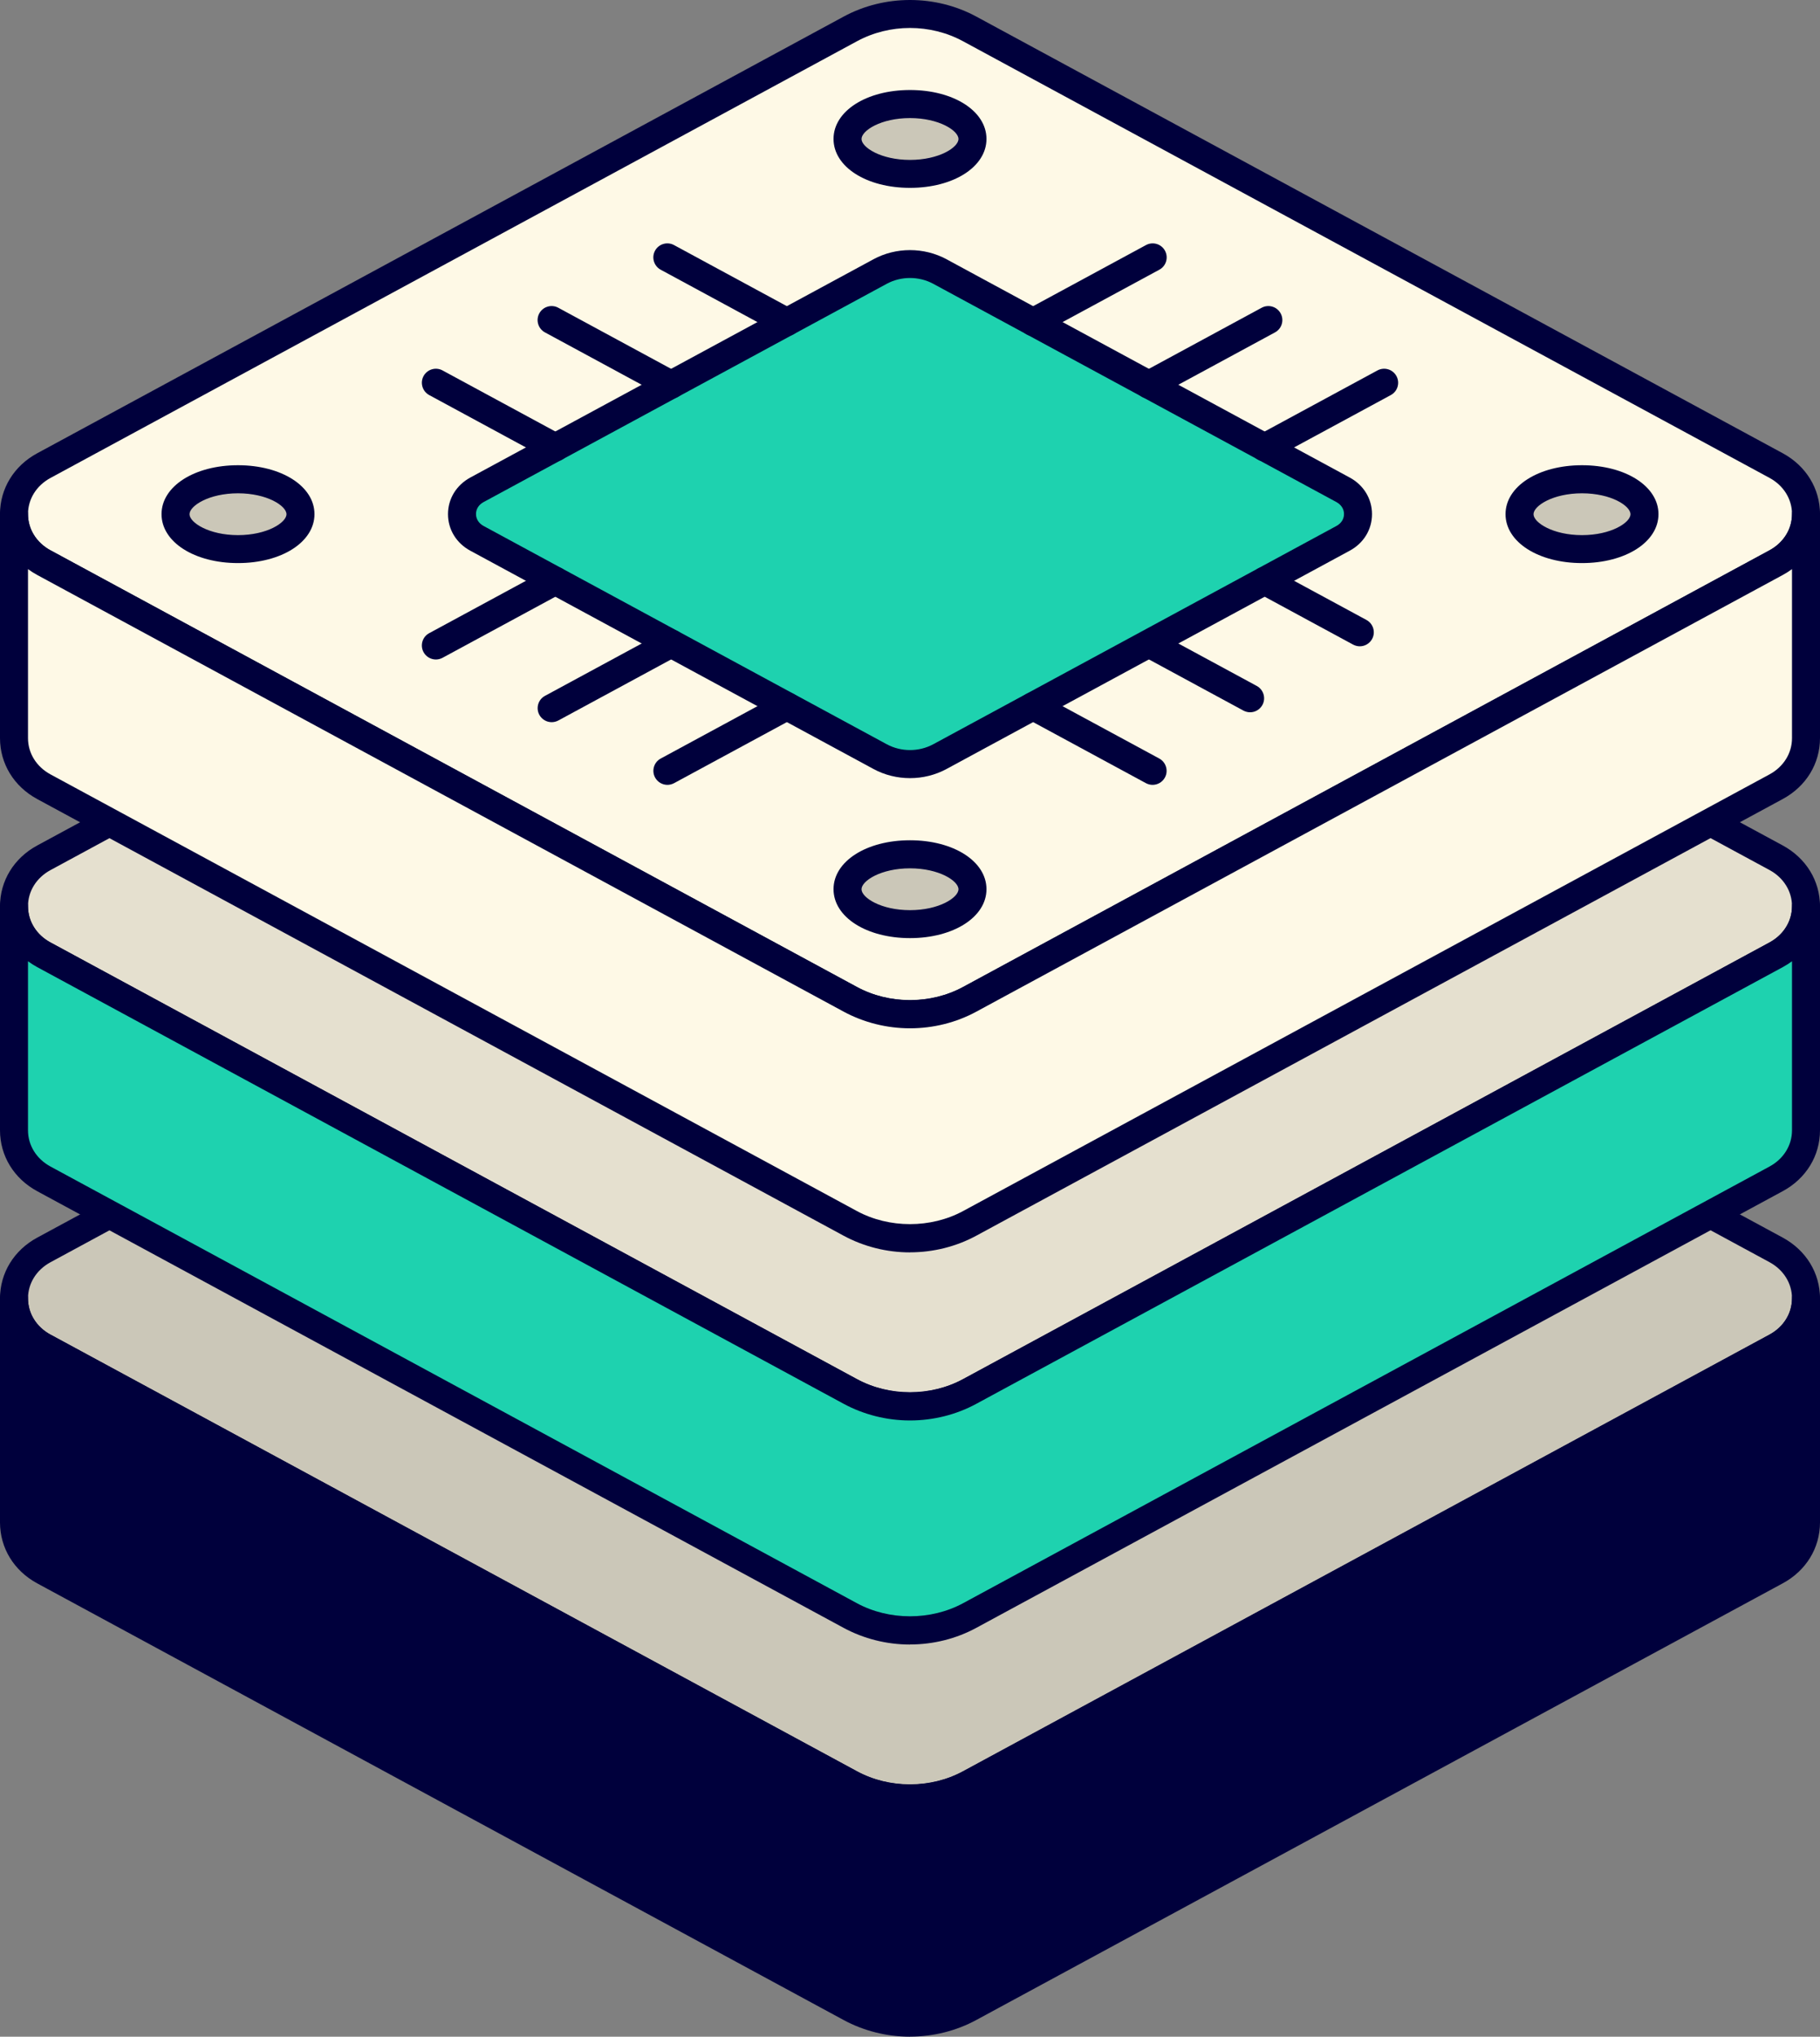
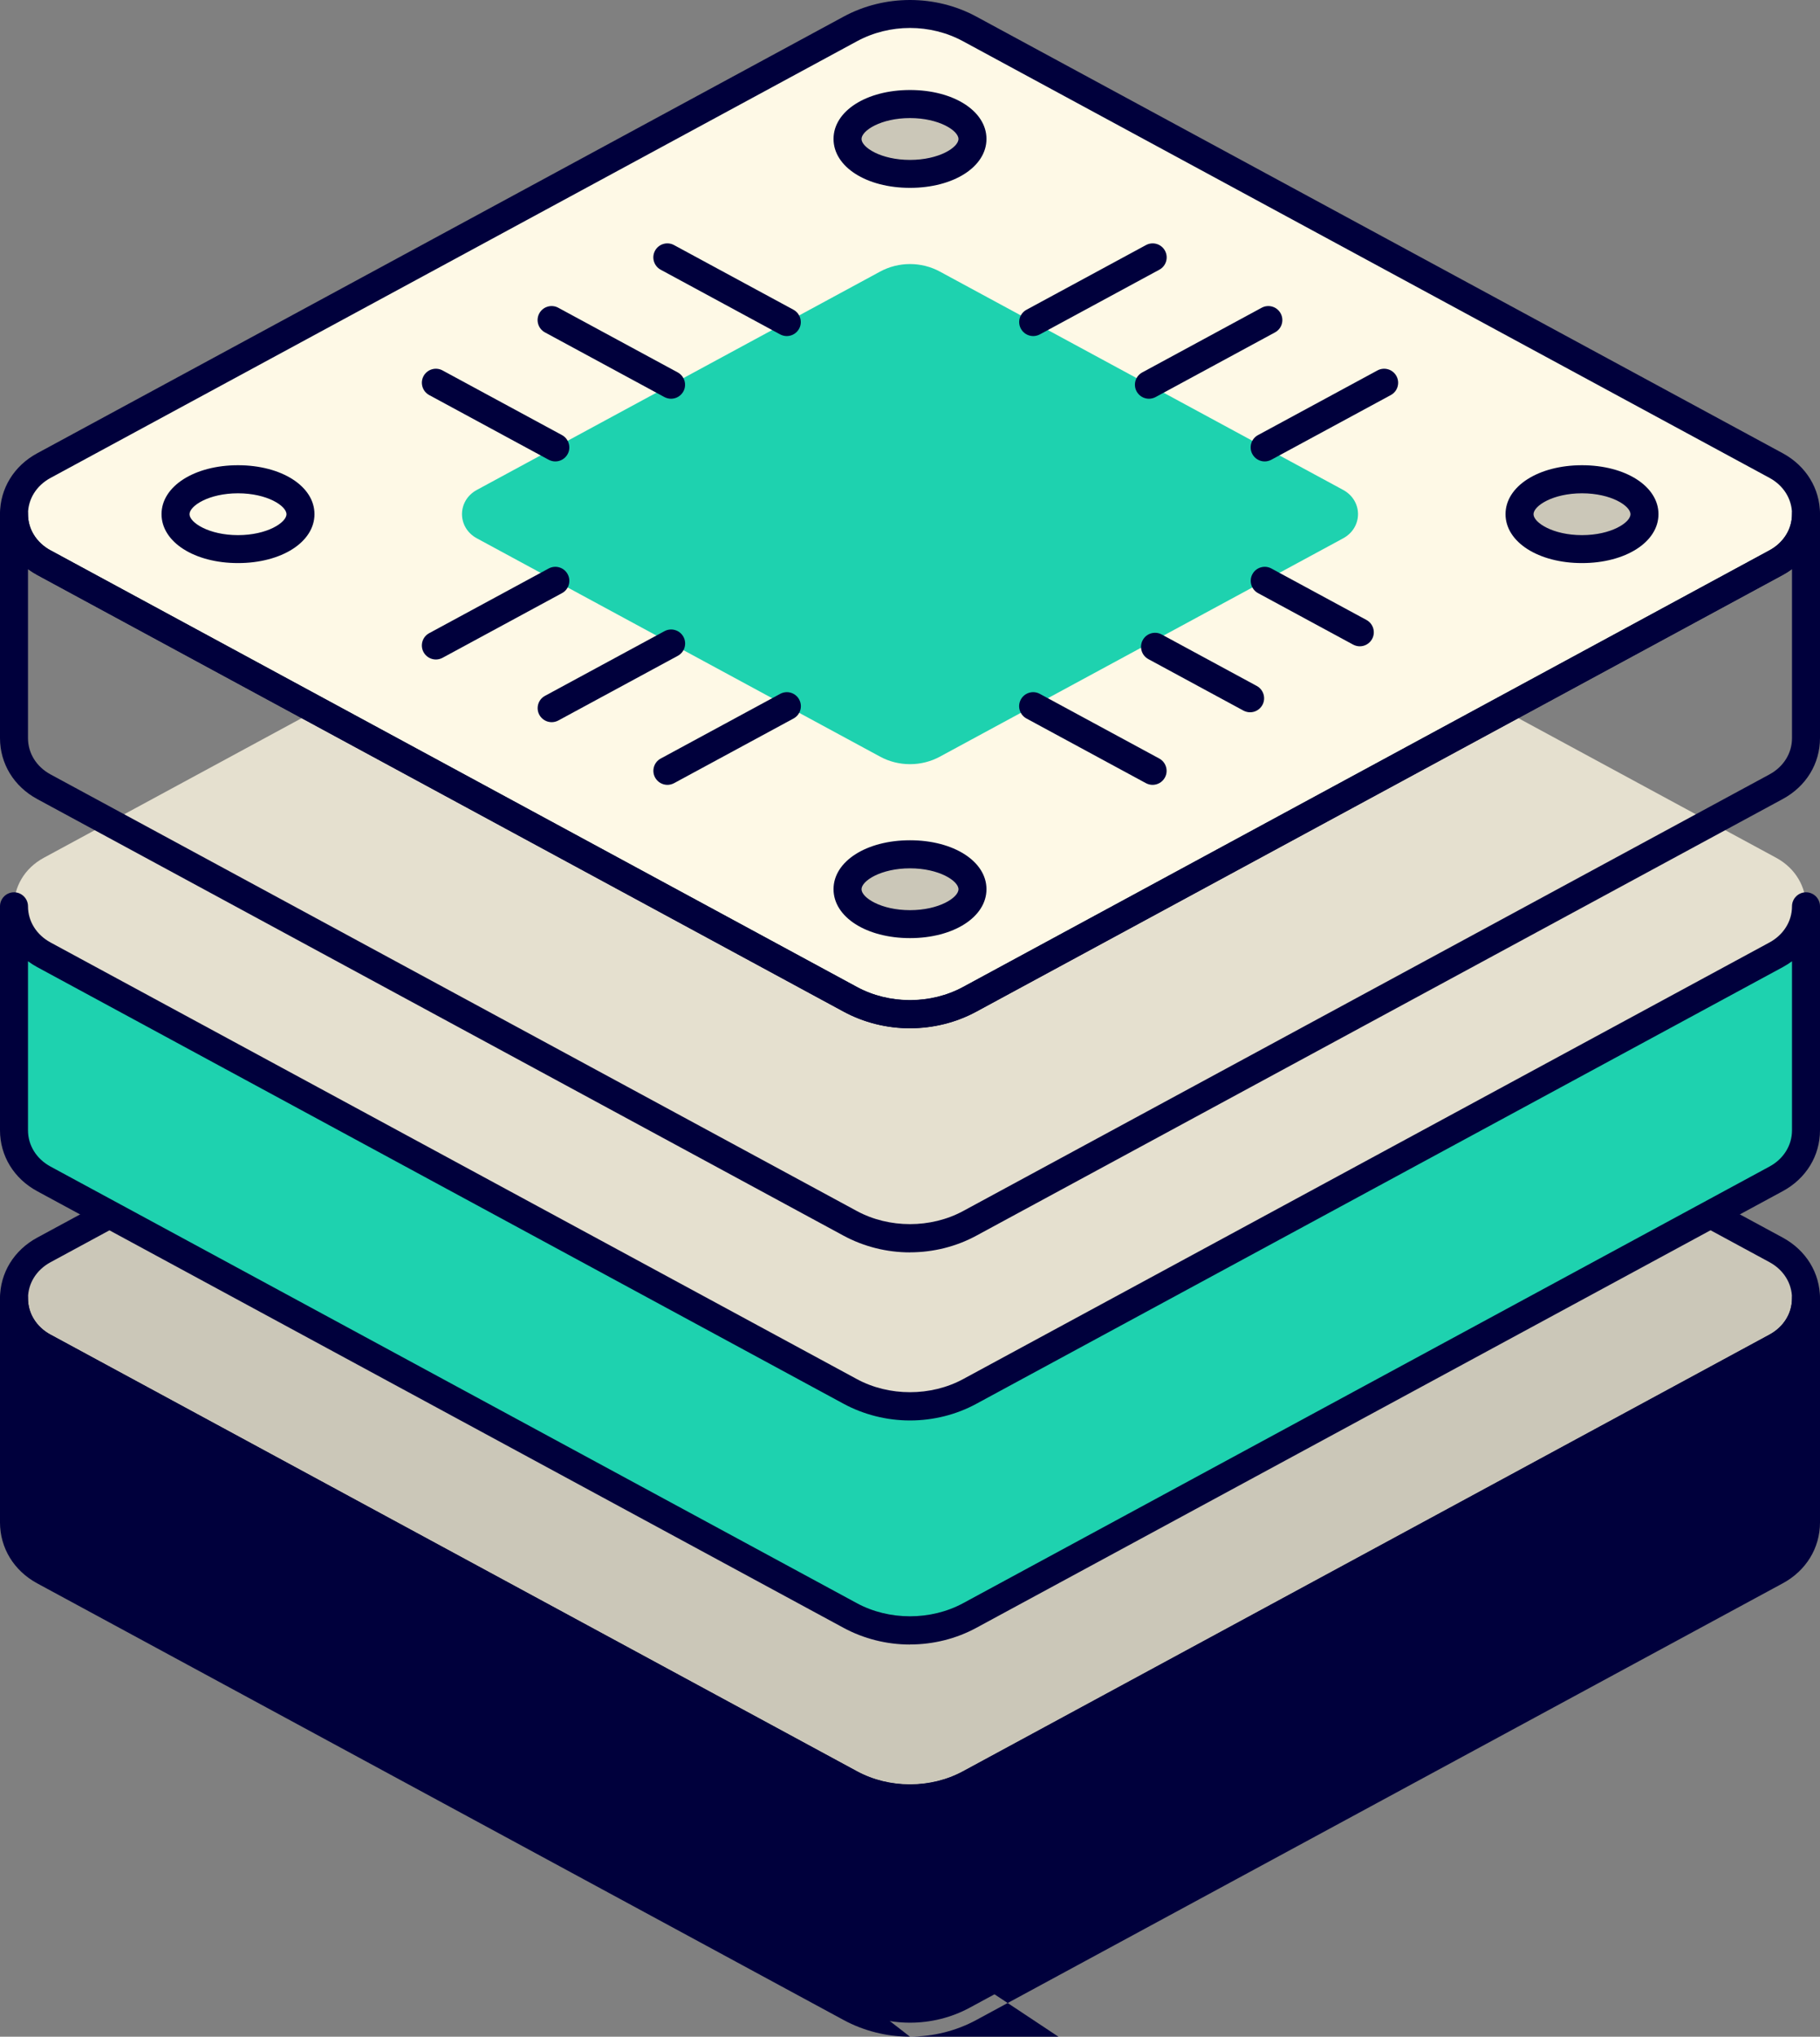
<svg xmlns="http://www.w3.org/2000/svg" id="art" viewBox="0 0 292.5 327.2">
  <rect x="0" y="0" width="292.5" height="327.2" fill="#808080" stroke="none" />
  <defs>
    <style>.cls-1{fill:#1ed2af;}.cls-1,.cls-2,.cls-3,.cls-4,.cls-5{stroke-width:0px;}.cls-2{fill:#cbc7b8;}.cls-3{fill:#e5e0cf;}.cls-4{fill:#fef9e6;}.cls-5{fill:#00003c;}</style>
  </defs>
  <path class="cls-2" d="m7.05,216.39l129.6,70.15c5.94,3.22,13.26,3.22,19.2,0l129.6-70.15c6.4-3.46,6.4-12.12,0-15.59l-129.6-70.15c-5.94-3.22-13.26-3.22-19.2,0L7.05,200.8c-6.4,3.46-6.4,12.12,0,15.59Z" />
  <path class="cls-5" d="m146.25,291.19c-3.69,0-7.38-.89-10.67-2.67L5.98,218.37h0c-3.74-2.03-5.98-5.68-5.98-9.77,0-4.09,2.24-7.75,5.98-9.77l129.6-70.15c6.58-3.56,14.76-3.56,21.34,0l129.6,70.15c3.74,2.03,5.98,5.68,5.98,9.77,0,4.09-2.24,7.75-5.98,9.77l-129.6,70.15c-3.29,1.78-6.98,2.67-10.67,2.67ZM8.12,214.41l129.6,70.15c5.26,2.85,11.8,2.85,17.06,0l129.6-70.15c2.27-1.23,3.62-3.4,3.62-5.82,0-2.41-1.35-4.59-3.62-5.82l-129.6-70.15c-5.26-2.85-11.8-2.85-17.06,0L8.12,202.78c-2.27,1.23-3.62,3.4-3.62,5.82s1.35,4.59,3.62,5.82h0Z" />
  <path class="cls-5" d="m285.45,216.39l-129.6,70.15c-2.97,1.61-6.28,2.41-9.6,2.41-3.31,0-6.63-.8-9.6-2.41L7.05,216.39c-3.2-1.73-4.8-4.76-4.8-7.78v35.98c0,3.03,1.6,6.07,4.8,7.8l129.6,70.15c2.97,1.61,6.29,2.41,9.6,2.41,3.31,0,6.63-.8,9.6-2.41l129.6-70.15c3.2-1.73,4.8-4.77,4.8-7.81v-35.98c0,3.03-1.6,6.05-4.8,7.78Z" />
-   <path class="cls-5" d="m146.25,327.2c-3.74,0-7.43-.93-10.67-2.68L5.98,254.37C2.23,252.34,0,248.68,0,244.58v-35.98c0-1.24,1.01-2.25,2.25-2.25h0c1.24,0,2.25,1.01,2.25,2.25,0,2.41,1.36,4.58,3.62,5.81l129.6,70.15c5.17,2.8,11.88,2.8,17.06,0l129.6-70.15c2.26-1.23,3.62-3.4,3.62-5.81,0-1.24,1.01-2.25,2.25-2.25h0c1.24,0,2.25,1.01,2.25,2.25v35.98c0,4.1-2.23,7.75-5.98,9.78l-129.6,70.15c-3.24,1.76-6.93,2.68-10.67,2.68ZM4.5,217.42v27.16c0,2.42,1.35,4.6,3.62,5.83l129.6,70.15c5.17,2.8,11.88,2.8,17.06,0l129.6-70.15c2.27-1.23,3.62-3.41,3.62-5.82v-27.16c-.46.34-.96.66-1.48.94h0l-129.6,70.15c-3.24,1.76-6.93,2.68-10.67,2.68s-7.43-.93-10.67-2.68L5.98,218.37c-.52-.28-1.02-.6-1.48-.94Zm280.95-1.04h0,0Z" />
+   <path class="cls-5" d="m146.25,327.2c-3.74,0-7.43-.93-10.67-2.68L5.98,254.37C2.23,252.34,0,248.68,0,244.58v-35.98c0-1.24,1.01-2.25,2.25-2.25h0c1.24,0,2.25,1.01,2.25,2.25,0,2.41,1.36,4.58,3.62,5.81l129.6,70.15c5.17,2.8,11.88,2.8,17.06,0l129.6-70.15c2.26-1.23,3.62-3.4,3.62-5.81,0-1.24,1.01-2.25,2.25-2.25h0c1.24,0,2.25,1.01,2.25,2.25v35.98c0,4.1-2.23,7.75-5.98,9.78l-129.6,70.15c-3.24,1.76-6.93,2.68-10.67,2.68Zv27.16c0,2.42,1.35,4.6,3.62,5.83l129.6,70.15c5.17,2.8,11.88,2.8,17.06,0l129.6-70.15c2.27-1.23,3.62-3.41,3.62-5.82v-27.16c-.46.34-.96.66-1.48.94h0l-129.6,70.15c-3.24,1.76-6.93,2.68-10.67,2.68s-7.43-.93-10.67-2.68L5.98,218.37c-.52-.28-1.02-.6-1.48-.94Zm280.95-1.04h0,0Z" />
  <path class="cls-3" d="m7.05,153.39l129.6,70.15c5.94,3.22,13.26,3.22,19.2,0l129.6-70.15c6.4-3.46,6.4-12.12,0-15.59l-129.6-70.15c-5.94-3.22-13.26-3.22-19.2,0L7.05,137.8c-6.4,3.46-6.4,12.12,0,15.59Z" />
-   <path class="cls-5" d="m146.25,228.19c-3.69,0-7.38-.89-10.67-2.67L5.98,155.37h0c-3.74-2.03-5.98-5.68-5.98-9.77,0-4.09,2.24-7.75,5.98-9.77l129.6-70.15c6.58-3.56,14.76-3.56,21.34,0l129.6,70.15c3.74,2.03,5.98,5.68,5.98,9.77,0,4.09-2.24,7.75-5.98,9.77l-129.6,70.15c-3.29,1.78-6.98,2.67-10.67,2.67ZM8.12,151.41l129.6,70.15c5.26,2.85,11.8,2.85,17.06,0l129.6-70.15c2.27-1.23,3.62-3.4,3.62-5.82,0-2.41-1.35-4.59-3.62-5.82l-129.6-70.15c-5.26-2.85-11.8-2.85-17.06,0L8.12,139.78c-2.27,1.23-3.62,3.4-3.62,5.82s1.35,4.59,3.62,5.82h0Z" />
  <path class="cls-1" d="m285.45,153.39l-129.6,70.15c-2.97,1.61-6.28,2.41-9.6,2.41-3.31,0-6.63-.8-9.6-2.41L7.05,153.39c-3.2-1.73-4.8-4.76-4.8-7.78v35.98c0,3.03,1.6,6.07,4.8,7.8l129.6,70.15c2.97,1.61,6.29,2.41,9.6,2.41,3.31,0,6.63-.8,9.6-2.41l129.6-70.15c3.2-1.73,4.8-4.77,4.8-7.81v-35.98c0,3.03-1.6,6.05-4.8,7.78Z" />
  <path class="cls-5" d="m146.25,264.2c-3.74,0-7.43-.93-10.67-2.68L5.98,191.37C2.23,189.34,0,185.68,0,181.58v-35.98c0-1.24,1.01-2.25,2.25-2.25h0c1.24,0,2.25,1.01,2.25,2.25,0,2.41,1.36,4.58,3.62,5.81l129.6,70.15c5.17,2.8,11.88,2.8,17.06,0l129.6-70.15c2.26-1.23,3.62-3.4,3.62-5.81,0-1.24,1.01-2.25,2.25-2.25h0c1.24,0,2.25,1.01,2.25,2.25v35.98c0,4.1-2.23,7.75-5.98,9.78l-129.6,70.15c-3.24,1.76-6.93,2.68-10.67,2.68ZM4.5,154.42v27.16c0,2.42,1.35,4.6,3.62,5.83l129.6,70.15c5.17,2.8,11.88,2.8,17.06,0l129.6-70.15c2.27-1.23,3.62-3.41,3.62-5.82v-27.16c-.46.34-.96.66-1.48.94h0l-129.6,70.15c-3.24,1.76-6.93,2.68-10.67,2.68s-7.43-.93-10.67-2.68L5.98,155.37c-.52-.28-1.02-.6-1.48-.94Zm280.95-1.04h0,0Z" />
  <path class="cls-4" d="m7.05,90.39l129.6,70.15c5.94,3.22,13.26,3.22,19.2,0l129.6-70.15c6.4-3.46,6.4-12.12,0-15.59L155.85,4.65c-5.94-3.22-13.26-3.22-19.2,0L7.05,74.8c-6.4,3.46-6.4,12.12,0,15.59Z" />
  <path class="cls-5" d="m146.25,165.19c-3.69,0-7.38-.89-10.67-2.67L5.98,92.37h0C2.24,90.34,0,86.69,0,82.59c0-4.09,2.24-7.75,5.98-9.77L135.58,2.67c6.58-3.56,14.76-3.56,21.34,0l129.6,70.15c3.74,2.03,5.98,5.68,5.98,9.77,0,4.09-2.24,7.75-5.98,9.77l-129.6,70.15c-3.29,1.78-6.98,2.67-10.67,2.67ZM8.12,88.41l129.6,70.15c5.26,2.85,11.8,2.85,17.06,0l129.6-70.15c2.27-1.23,3.62-3.4,3.62-5.82,0-2.41-1.35-4.59-3.62-5.82L154.78,6.63c-5.26-2.85-11.8-2.85-17.06,0L8.12,76.78c-2.27,1.23-3.62,3.4-3.62,5.82s1.35,4.59,3.62,5.82h0Z" />
-   <path class="cls-4" d="m285.45,90.39l-129.6,70.15c-2.97,1.61-6.28,2.41-9.6,2.41-3.31,0-6.63-.8-9.6-2.41L7.05,90.39c-3.2-1.73-4.8-4.76-4.8-7.78v35.98c0,3.03,1.6,6.07,4.8,7.8l129.6,70.15c2.97,1.61,6.29,2.41,9.6,2.41,3.31,0,6.63-.8,9.6-2.41l129.6-70.15c3.2-1.73,4.8-4.77,4.8-7.81v-35.98c0,3.03-1.6,6.05-4.8,7.78Z" />
  <path class="cls-5" d="m146.25,201.2c-3.74,0-7.43-.93-10.67-2.68L5.98,128.37C2.23,126.34,0,122.68,0,118.58v-35.98c0-1.24,1.01-2.25,2.25-2.25h0c1.24,0,2.25,1.01,2.25,2.25,0,2.41,1.36,4.58,3.62,5.81l129.6,70.15c5.17,2.8,11.88,2.8,17.06,0l129.6-70.15c2.26-1.23,3.62-3.4,3.62-5.81,0-1.24,1.01-2.25,2.25-2.25h0c1.24,0,2.25,1.01,2.25,2.25v35.98c0,4.1-2.23,7.75-5.98,9.78l-129.6,70.15c-3.24,1.76-6.93,2.68-10.67,2.68ZM4.5,91.42v27.16c0,2.42,1.35,4.6,3.62,5.83l129.6,70.15c5.17,2.8,11.88,2.8,17.06,0l129.6-70.15c2.27-1.23,3.62-3.41,3.62-5.82v-27.16c-.46.34-.96.66-1.48.94h0l-129.6,70.15c-3.24,1.76-6.93,2.68-10.67,2.68s-7.43-.93-10.67-2.68L5.98,92.37c-.52-.28-1.02-.6-1.48-.94Zm280.95-1.04h0,0Z" />
  <path class="cls-1" d="m76.65,86.49l64.8,35.07c2.97,1.61,6.63,1.61,9.6,0l64.8-35.07c3.2-1.73,3.2-6.06,0-7.79l-64.8-35.07c-2.97-1.61-6.63-1.61-9.6,0l-64.8,35.07c-3.2,1.73-3.2,6.06,0,7.79Z" />
-   <path class="cls-5" d="m146.25,125.01c-2.03,0-4.06-.49-5.87-1.47l-64.8-35.07c-2.24-1.21-3.58-3.41-3.58-5.87,0-2.47,1.34-4.66,3.58-5.88l64.8-35.07c3.62-1.96,8.12-1.96,11.74,0l64.8,35.07c2.24,1.21,3.58,3.41,3.58,5.88s-1.34,4.66-3.58,5.87l-64.8,35.07c-1.81.98-3.84,1.47-5.87,1.47Zm0-80.35c-1.29,0-2.58.31-3.73.93l-64.8,35.07c-.78.42-1.22,1.12-1.22,1.92s.45,1.5,1.22,1.92h0l64.8,35.07c2.3,1.24,5.16,1.24,7.46,0l64.8-35.07c.78-.42,1.22-1.12,1.22-1.92s-.45-1.5-1.22-1.92l-64.8-35.07c-1.15-.62-2.44-.93-3.73-.93Z" />
  <line class="cls-3" x1="185.24" y1="41.35" x2="166.05" y2="51.74" />
  <path class="cls-5" d="m166.05,53.99c-.8,0-1.57-.43-1.98-1.18-.59-1.09-.19-2.46.91-3.05l19.2-10.39c1.1-.59,2.46-.18,3.05.91.59,1.09.19,2.46-.91,3.05l-19.2,10.39c-.34.18-.71.27-1.07.27Z" />
  <line class="cls-3" x1="218.54" y1="101.58" x2="203.25" y2="93.31" />
  <path class="cls-5" d="m218.54,103.83c-.36,0-.73-.09-1.07-.27l-15.28-8.27c-1.09-.59-1.5-1.96-.91-3.05.59-1.09,1.96-1.5,3.05-.91l15.28,8.27c1.09.59,1.5,1.96.91,3.05-.41.75-1.18,1.18-1.98,1.18Z" />
  <line class="cls-3" x1="200.91" y1="112.18" x2="185.63" y2="103.91" />
  <path class="cls-5" d="m200.91,114.43c-.36,0-.73-.09-1.07-.27l-15.28-8.27c-1.09-.59-1.5-1.96-.91-3.05.59-1.09,1.96-1.5,3.05-.91l15.28,8.27c1.09.59,1.5,1.96.91,3.05-.41.75-1.18,1.18-1.98,1.18Z" />
  <line class="cls-3" x1="70.05" y1="103.7" x2="89.25" y2="93.31" />
  <path class="cls-5" d="m70.05,105.95c-.8,0-1.57-.43-1.98-1.18-.59-1.09-.19-2.46.91-3.05l19.2-10.39c1.1-.59,2.46-.18,3.05.91.59,1.09.19,2.46-.91,3.05l-19.2,10.39c-.34.18-.71.27-1.07.27Z" />
  <line class="cls-3" x1="88.66" y1="113.77" x2="107.85" y2="103.38" />
  <path class="cls-5" d="m88.66,116.02c-.8,0-1.57-.43-1.98-1.18-.59-1.09-.19-2.46.91-3.05l19.2-10.39c1.1-.59,2.46-.18,3.05.91.59,1.09.19,2.46-.91,3.05l-19.2,10.39c-.34.18-.71.27-1.07.27Z" />
  <line class="cls-3" x1="107.26" y1="41.35" x2="126.45" y2="51.74" />
  <path class="cls-5" d="m126.45,53.99c-.36,0-.73-.09-1.07-.27l-19.2-10.39c-1.09-.59-1.5-1.96-.91-3.05.59-1.09,1.96-1.5,3.05-.91l19.2,10.39c1.09.59,1.5,1.96.91,3.05-.41.75-1.18,1.18-1.98,1.18Z" />
  <line class="cls-3" x1="88.66" y1="51.42" x2="107.85" y2="61.81" />
  <path class="cls-5" d="m107.85,64.06c-.36,0-.73-.09-1.07-.27l-19.2-10.39c-1.09-.59-1.5-1.96-.91-3.05.59-1.09,1.96-1.5,3.05-.91l19.2,10.39c1.09.59,1.5,1.96.91,3.05-.41.75-1.18,1.18-1.98,1.18Z" />
  <line class="cls-3" x1="107.26" y1="123.84" x2="126.45" y2="113.45" />
  <path class="cls-5" d="m107.26,126.09c-.8,0-1.57-.43-1.98-1.18-.59-1.09-.19-2.46.91-3.05l19.2-10.39c1.1-.59,2.46-.18,3.05.91.59,1.09.19,2.46-.91,3.05l-19.2,10.39c-.34.18-.71.27-1.07.27Z" />
  <line class="cls-3" x1="185.24" y1="123.84" x2="166.05" y2="113.45" />
  <path class="cls-5" d="m185.24,126.09c-.36,0-.73-.09-1.07-.27l-19.2-10.39c-1.09-.59-1.5-1.96-.91-3.05.59-1.09,1.96-1.5,3.05-.91l19.2,10.39c1.09.59,1.5,1.96.91,3.05-.41.75-1.18,1.18-1.98,1.18Z" />
  <line class="cls-3" x1="70.05" y1="61.49" x2="89.25" y2="71.88" />
  <path class="cls-5" d="m89.25,74.13c-.36,0-.73-.09-1.07-.27l-19.2-10.39c-1.09-.59-1.5-1.96-.91-3.05.59-1.09,1.96-1.5,3.05-.91l19.2,10.39c1.09.59,1.5,1.96.91,3.05-.41.75-1.18,1.18-1.98,1.18Z" />
  <line class="cls-3" x1="222.45" y1="61.49" x2="203.25" y2="71.88" />
  <path class="cls-5" d="m203.25,74.13c-.8,0-1.57-.43-1.98-1.18-.59-1.09-.19-2.46.91-3.05l19.2-10.39c1.1-.59,2.46-.18,3.05.91.59,1.09.19,2.46-.91,3.05l-19.2,10.39c-.34.18-.71.27-1.07.27Z" />
  <line class="cls-3" x1="203.85" y1="51.42" x2="184.65" y2="61.81" />
  <path class="cls-5" d="m184.65,64.06c-.8,0-1.57-.43-1.98-1.18-.59-1.09-.19-2.46.91-3.05l19.19-10.39c1.1-.59,2.46-.18,3.05.91.59,1.09.19,2.46-.91,3.05l-19.19,10.39c-.34.18-.71.27-1.07.27Z" />
  <ellipse class="cls-2" cx="146.25" cy="22.33" rx="10.04" ry="5.61" />
  <path class="cls-5" d="m146.25,30.18c-7.01,0-12.29-3.38-12.29-7.86s5.29-7.86,12.29-7.86,12.29,3.38,12.29,7.86-5.29,7.86-12.29,7.86Zm0-11.21c-4.69,0-7.79,2.02-7.79,3.36s3.11,3.36,7.79,3.36,7.79-2.02,7.79-3.36-3.11-3.36-7.79-3.36Z" />
  <ellipse class="cls-2" cx="146.25" cy="142.86" rx="10.04" ry="5.61" />
  <path class="cls-5" d="m146.25,150.71c-7.01,0-12.29-3.38-12.29-7.86s5.29-7.86,12.29-7.86,12.29,3.38,12.29,7.86-5.29,7.86-12.29,7.86Zm0-11.21c-4.69,0-7.79,2.02-7.79,3.36s3.11,3.36,7.79,3.36,7.79-2.02,7.79-3.36-3.11-3.36-7.79-3.36Z" />
-   <ellipse class="cls-2" cx="38.25" cy="82.6" rx="10.04" ry="5.61" />
  <path class="cls-5" d="m38.25,90.46c-7.01,0-12.29-3.38-12.29-7.86s5.29-7.86,12.29-7.86,12.29,3.38,12.29,7.86-5.29,7.86-12.29,7.86Zm0-11.21c-4.69,0-7.79,2.02-7.79,3.36s3.11,3.36,7.79,3.36,7.79-2.02,7.79-3.36-3.11-3.36-7.79-3.36Z" />
  <ellipse class="cls-2" cx="254.25" cy="82.6" rx="10.04" ry="5.61" />
  <path class="cls-5" d="m254.25,90.46c-7.01,0-12.29-3.38-12.29-7.86s5.29-7.86,12.29-7.86,12.29,3.38,12.29,7.86-5.29,7.86-12.29,7.86Zm0-11.21c-4.69,0-7.79,2.02-7.79,3.36s3.11,3.36,7.79,3.36,7.79-2.02,7.79-3.36-3.11-3.36-7.79-3.36Z" />
</svg>